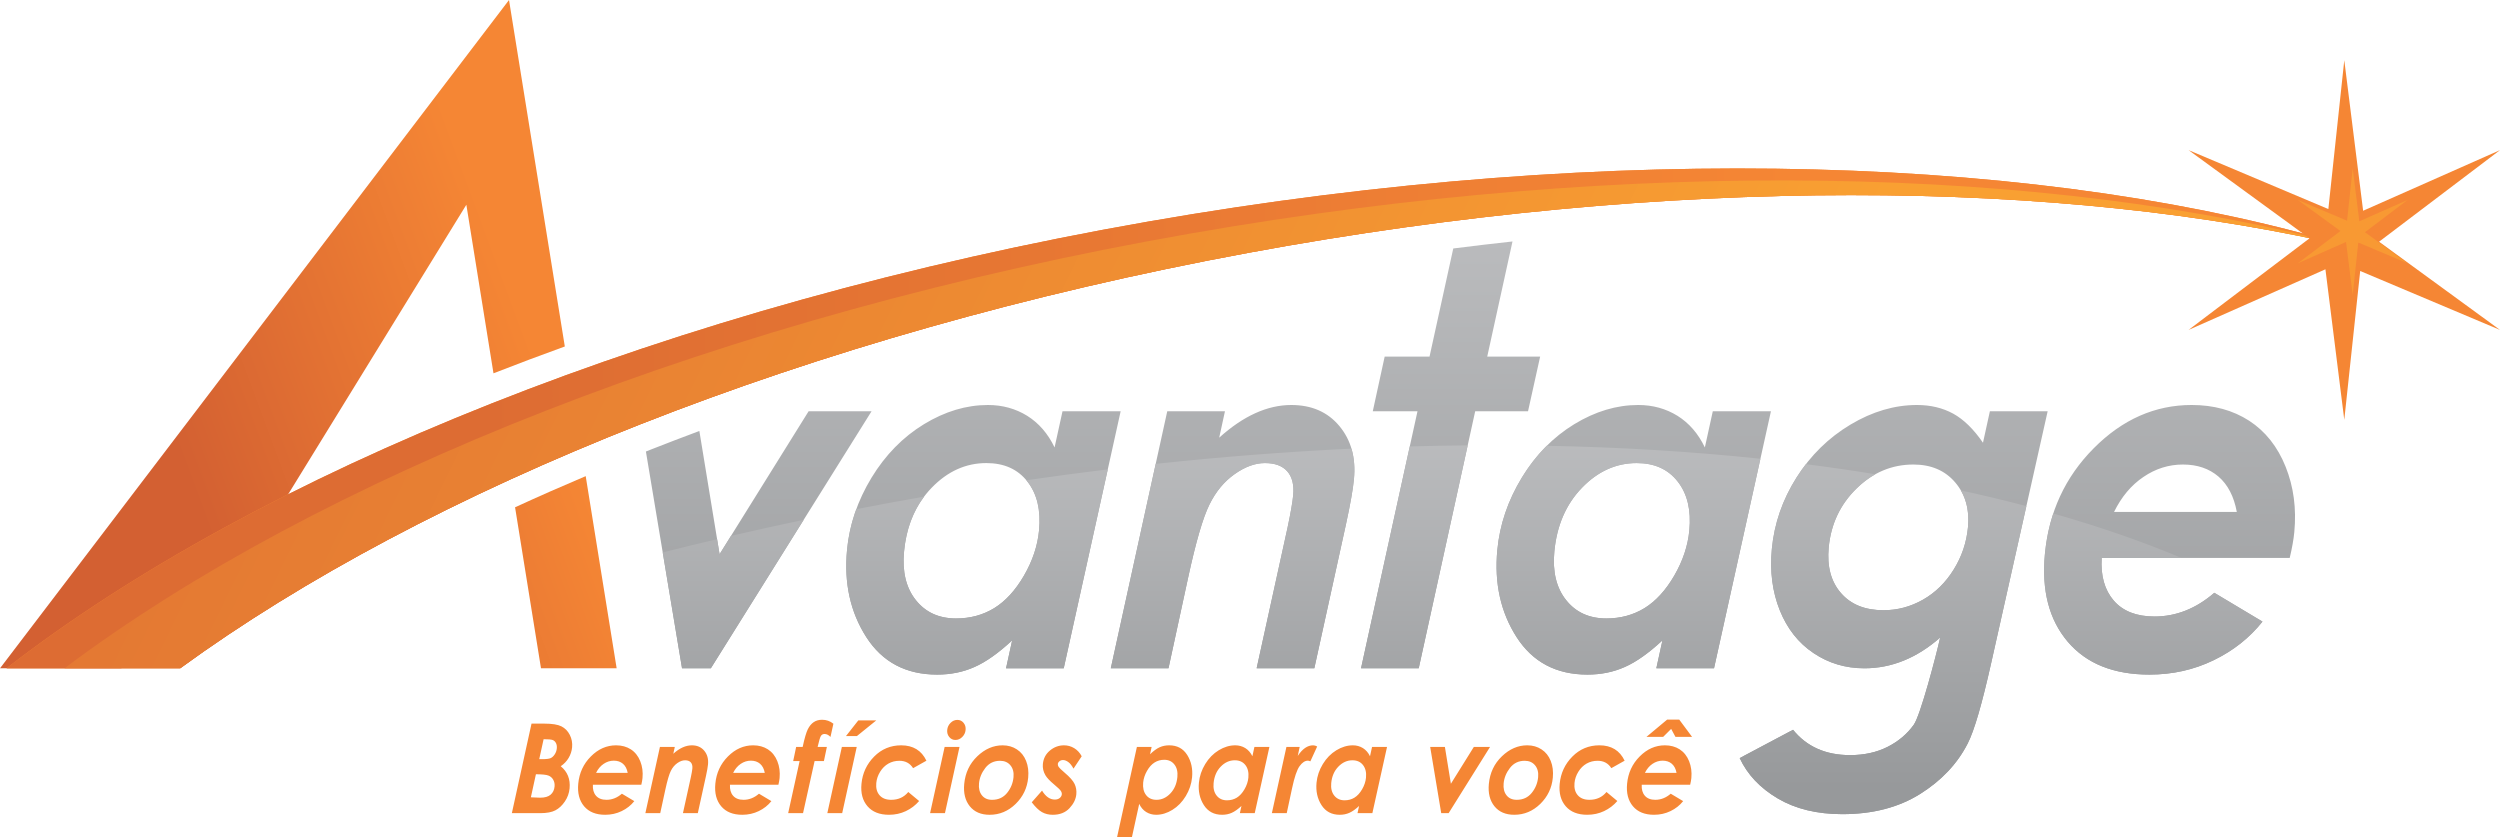
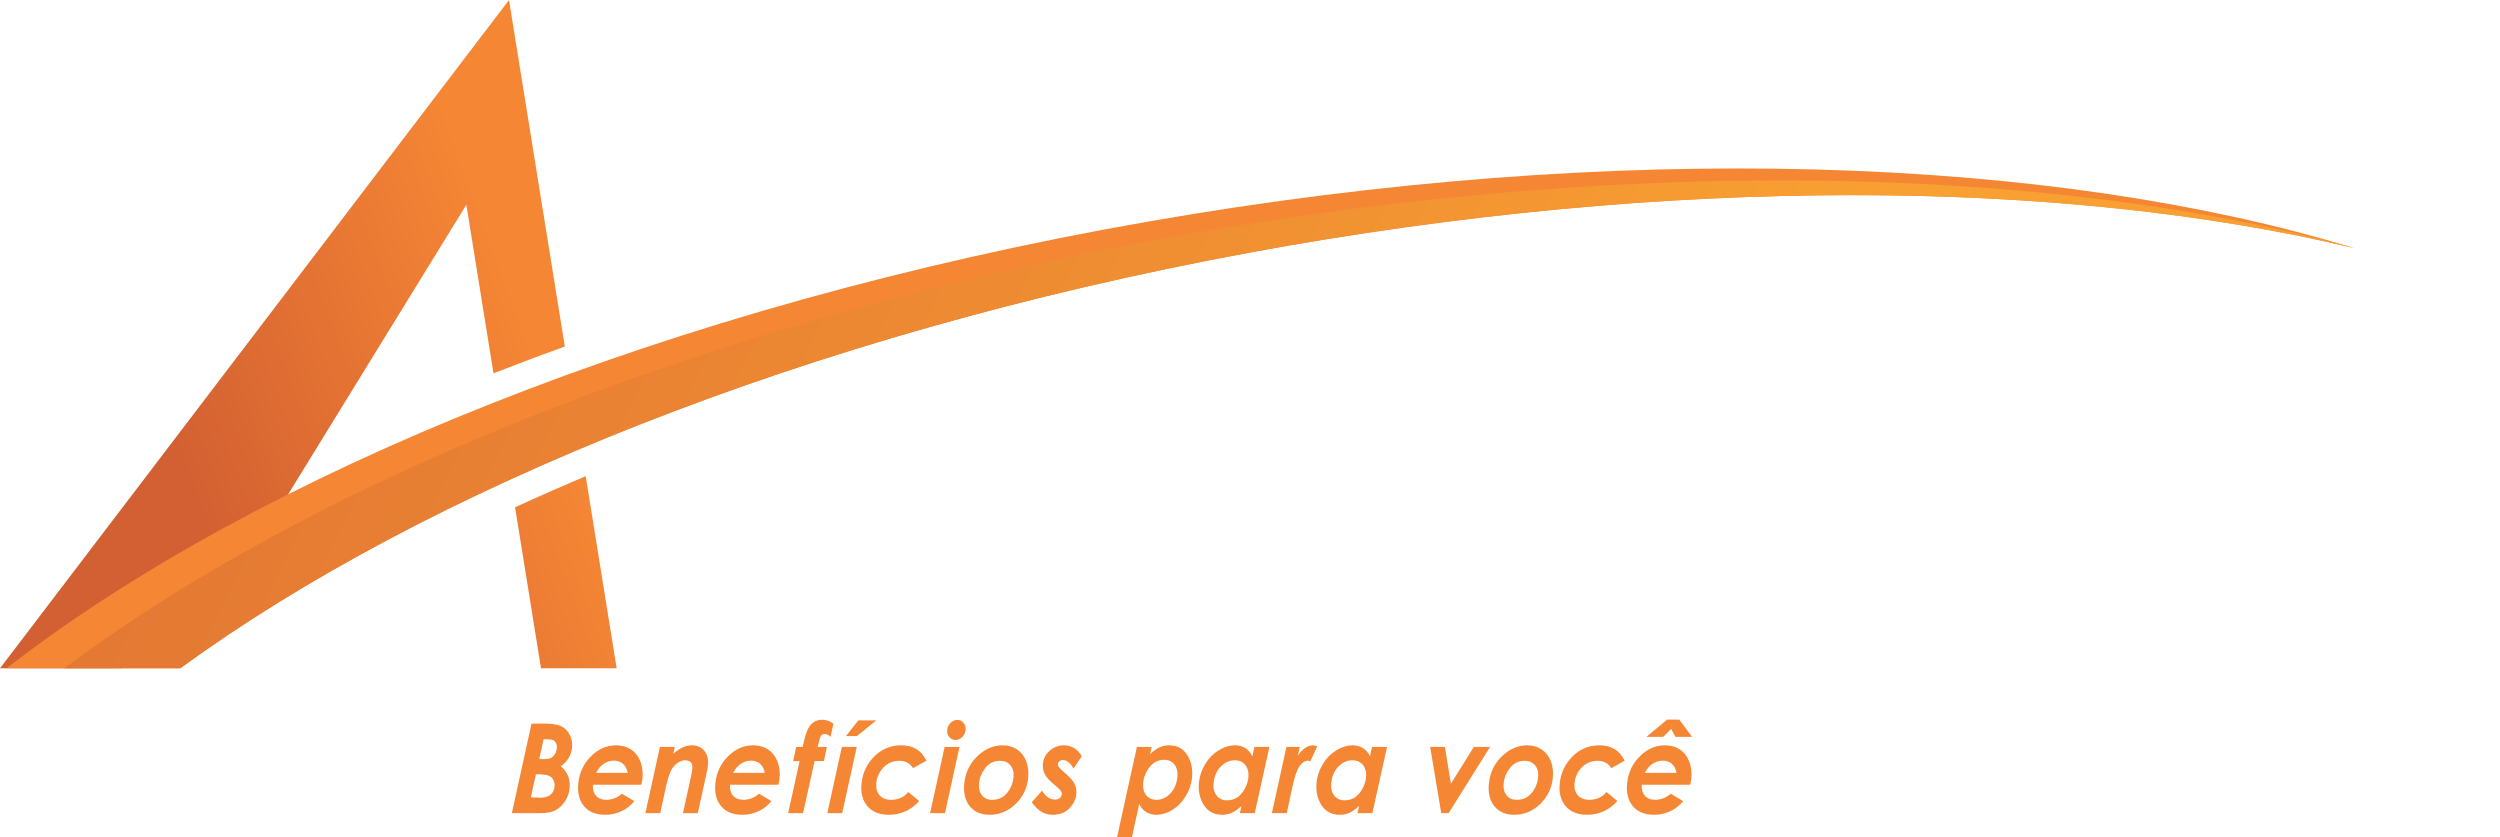
<svg xmlns="http://www.w3.org/2000/svg" xmlns:xlink="http://www.w3.org/1999/xlink" xml:space="preserve" width="225.108mm" height="75.397mm" version="1.1" style="shape-rendering:geometricPrecision; text-rendering:geometricPrecision; image-rendering:optimizeQuality; fill-rule:evenodd; clip-rule:evenodd" viewBox="0 0 23030.82 7713.93">
  <defs>
    <style type="text/css">
   
    .fil6 {fill:#F89933}
    .fil3 {fill:#F58634}
    .fil0 {fill:url(#id0)}
    .fil1 {fill:url(#id1)}
    .fil5 {fill:url(#id2)}
    .fil2 {fill:url(#id3)}
    .fil4 {fill:url(#id4)}
   
  </style>
    <linearGradient id="id0" gradientUnits="userSpaceOnUse" x1="13546.48" y1="7117.86" x2="13546.54" y2="1638.73">
      <stop offset="0" style="stop-opacity:1; stop-color:#97999B" />
      <stop offset="1" style="stop-opacity:1; stop-color:#BEBFC1" />
    </linearGradient>
    <linearGradient id="id1" gradientUnits="userSpaceOnUse" xlink:href="#id0" x1="13474.02" y1="7253.99" x2="13474.05" y2="3725.49">
  </linearGradient>
    <linearGradient id="id2" gradientUnits="userSpaceOnUse" x1="15416.55" y1="5990.98" x2="-207.38" y2="-1617.55">
      <stop offset="0" style="stop-opacity:1; stop-color:#F9A032" />
      <stop offset="1" style="stop-opacity:1; stop-color:#DD6C33" />
    </linearGradient>
    <linearGradient id="id3" gradientUnits="userSpaceOnUse" x1="4620.5" y1="2420.12" x2="1425.66" y2="3601.36">
      <stop offset="0" style="stop-opacity:1; stop-color:#F58634" />
      <stop offset="1" style="stop-opacity:1; stop-color:#D36032" />
    </linearGradient>
    <linearGradient id="id4" gradientUnits="userSpaceOnUse" x1="16583.55" y1="3854.17" x2="4386.16" y2="3854.32">
      <stop offset="0" style="stop-opacity:1; stop-color:#F58634" />
      <stop offset="1" style="stop-opacity:1; stop-color:#DD6C33" />
    </linearGradient>
  </defs>
  <g id="Camada_x0020_1">
    <g id="_1723385793296">
-       <path class="fil0" d="M6442.7 3970.32l186.15 1135.45 820.2 -1316.84 579.84 0 -1480.46 2367.64 -265.41 0 -332.75 -1997.11 44.03 -17.41c148.83,-58.57 298.33,-115.78 448.4,-171.74zm14163.67 746.05l0 0c-26.57,-143.43 -83,-251.92 -169.2,-326.24 -86.28,-73.56 -195.05,-110.73 -327.09,-110.73 -130,0 -252,37.91 -364.06,114.45 -112.66,75.8 -202.48,183.54 -270.76,322.51l1131.11 0zm-207.28 744.63l0 0 443.79 265.3c-119.02,150.11 -269.78,269.02 -451.64,356.71 -181.16,87.7 -377.92,131.53 -589.57,131.53 -330.75,0 -581.86,-101.05 -753.87,-303.94 -171.37,-202.87 -241.19,-471.9 -209.38,-807.8 36.29,-383.47 186.12,-708.21 450.12,-973.52 263.33,-265.3 564.47,-398.31 902.04,-398.31 202.81,0 379.26,48.31 529.37,144.9 149.35,97.36 261.29,237.81 335.64,422.84 74.37,185.06 100.97,385.71 80.44,602.71 -6.48,68.36 -20.74,147.13 -42.32,238.54l-1732.06 0c-10.11,164.25 27.13,295.79 111.16,393.14 84.7,97.36 209.37,146.39 374.74,146.39 199.42,0 383.24,-72.82 551.53,-218.47zm-2772.17 -1181.6l0 0c-198.74,0 -373.8,73.57 -523.84,220.71 -150.72,147.13 -235.95,328.47 -256.29,543.23 -16.52,174.65 21.22,315.12 112.7,419.88 91.41,105.54 221.86,158.3 391.99,158.3 127.96,0 248.71,-31.96 363.05,-96.62 114.33,-64.66 208.89,-157.54 283.56,-277.94 74.7,-120.4 118.31,-250.45 131.47,-389.41 15.68,-165.71 -23.71,-303.2 -117.42,-413.17 -93.72,-109.99 -221.91,-164.99 -385.23,-164.99zm704.53 -490.47l0 0 -63.5 289.81c-86.11,-125.6 -177.7,-214.77 -274.73,-268.28 -97.1,-52.74 -208.22,-79.51 -333.43,-79.51 -206.9,0 -411.34,60.2 -612.6,180.58 -201.27,120.38 -367.02,282.4 -496.7,487.51 -129.66,205.11 -205.54,424.33 -227.64,657.67 -19.61,207.33 4.78,395.36 73.07,565.55 68.34,169.43 171.58,300.97 310.48,393.85 138.81,93.64 295,140.45 469.23,140.45 249.78,0 482.62,-94.37 697.85,-283.13 -37.74,168.71 -181.82,717.12 -242.81,802.69 -61.39,86.09 -141.84,153.82 -241.89,204.36 -100.05,50.53 -215.42,75.8 -345.42,75.8 -224.59,0 -399.59,-78.02 -525.08,-233.35l-491.58 260.85c70.74,151.6 187.53,275.85 351.33,372.32 163.01,96 361.33,144.17 594.1,144.17 279.72,0 518.17,-61.94 715.1,-185.03 196.56,-122.87 343.6,-277.87 439.45,-465.21 61.95,-121.06 133.02,-367.99 216.31,-739.44l520.69 -2321.66 -532.22 0zm-3533.6 1908.39l0 0c131.36,0 248.73,-31.97 352.03,-95.14 103.36,-63.9 195.16,-163.48 274.05,-299.47 78.89,-136 125.39,-274.97 138.74,-416.16 17.67,-186.55 -17.81,-336.65 -107.09,-450.36 -88.59,-113.7 -214.61,-170.17 -377.94,-170.17 -189.2,0 -357.67,75.79 -504.04,227.38 -147.14,152.35 -231.66,347.8 -254.38,587.85 -17.52,185.03 18.7,334.41 108.13,446.61 89.36,112.97 213.32,169.45 370.51,169.45zm981.03 -1908.39l0 0 535.59 0 -524.25 2367.64 -531.53 0 56.32 -257.12c-126.8,117.41 -242.08,199.17 -347.16,245.23 -104.49,46.83 -218.95,69.86 -344.17,69.86 -287.21,0 -504.3,-115.19 -652.02,-344.83 -147.66,-230.36 -206.72,-497.89 -177.8,-803.32 22.08,-233.37 97.5,-454.81 225.7,-665.87 128.11,-210.31 289.29,-374.56 482.87,-492.71 194.27,-118.16 390.37,-176.86 589.78,-176.86 134.08,0 254.09,33.45 361.49,99.59 106.65,66.87 190.74,163.48 252.14,291.31l73.04 -332.93zm-1845.14 -1564.49l0 0c-182.1,19.89 -364.02,41.43 -545.68,64.5l-218.64 996.14 -413.27 0 -109.63 503.85 411.9 0 -520.15 2367.64 531.52 0 520.17 -2367.64 486.76 0 111.67 -503.85 -487.47 0 232.81 -1060.64zm-3180.56 1564.49l0 0 531.52 0 -52.94 242.99c222.47,-200.63 444.29,-300.96 664.14,-300.96 187.83,0 335.51,64.65 443.05,193.96 108.14,130.05 152.64,292.79 134,489.72 -8.79,92.9 -33.43,231.12 -73.3,414.68l-291.69 1327.25 -531.51 0 284.57 -1295.29c28.25,-133.02 45.85,-232.61 52.11,-298.76 9,-95.12 -9.22,-168.68 -54.04,-219.97 -45.5,-51.28 -113.89,-76.54 -206.45,-76.54 -89.15,0 -182.14,33.42 -277.7,101.06 -96.24,67.63 -173.77,160.52 -232.74,280.16 -59.65,119.65 -125.14,344.08 -196.37,672.55l-181.29 836.79 -531.53 0 520.18 -2367.64zm-1946.03 1908.39l0 0c131.36,0 248.73,-31.97 352.02,-95.14 103.37,-63.9 195.16,-163.48 274.04,-299.47 78.89,-136 125.39,-274.97 138.76,-416.16 17.65,-186.55 -17.83,-336.65 -107.11,-450.36 -88.59,-113.7 -214.59,-170.17 -377.93,-170.17 -189.19,0 -357.67,75.79 -504.04,227.38 -147.15,152.35 -231.66,347.8 -254.39,587.85 -17.52,185.03 18.72,334.41 108.13,446.61 89.37,112.97 213.32,169.45 370.53,169.45zm981.01 -1908.39l0 0 -73.03 332.93c-61.4,-127.83 -145.51,-224.44 -252.15,-291.31 -107.38,-66.14 -227.39,-99.59 -361.48,-99.59 -199.39,0 -395.5,58.71 -589.77,176.86 -193.58,118.15 -354.77,282.4 -482.89,492.71 -128.19,211.06 -203.6,432.5 -225.7,665.87 -28.91,305.43 30.16,572.96 177.82,803.32 147.73,229.64 364.82,344.83 652.02,344.83 125.21,0 239.69,-23.03 344.17,-69.86 105.08,-46.06 220.35,-127.82 347.16,-245.23l-56.31 257.12 531.52 0 524.24 -2367.64 -535.59 0z" />
-       <path class="fil1" d="M6606.09 4966.95l22.76 138.82 105.19 -168.89c221.16,-51.35 444.49,-100.57 669.57,-147.95l-855.17 1367.65 -265.41 0 -177.84 -1067.32c165.65,-41.96 332.78,-82.6 500.9,-122.31zm13490.88 173.01l0 0c-363.64,-152.59 -758.8,-289.17 -1181.58,-409.53 -38.92,117.28 -64.58,241.39 -76.98,372.38 -31.81,335.9 38.01,604.93 209.38,807.8 172.01,202.89 423.12,303.94 753.87,303.94 211.65,0 408.41,-43.83 589.57,-131.53 181.86,-87.69 332.62,-206.61 451.64,-356.71l-443.79 -265.3c-168.29,145.65 -352.11,218.47 -551.53,218.47 -165.37,0 -290.04,-49.03 -374.74,-146.39 -84.03,-97.35 -121.27,-228.89 -111.16,-393.14l735.32 0zm-1429.25 -477.32l0 0c-195.69,-51.6 -396.71,-99.93 -603.32,-144.61 55.68,95.87 77.53,208.95 65.17,339.53 -13.16,138.97 -56.77,269.01 -131.47,389.41 -74.68,120.4 -169.23,213.28 -283.56,277.94 -114.34,64.66 -235.09,96.62 -363.05,96.62 -170.13,0 -300.58,-52.76 -391.99,-158.3 -91.49,-104.77 -129.23,-245.23 -112.7,-419.88 20.34,-214.76 105.56,-396.09 256.29,-543.23 54.48,-53.43 112.25,-97.15 173.28,-131.18 -208.75,-34.3 -422.35,-65.11 -639.77,-92.96 -30.27,39.14 -58.98,80.18 -86.11,123.08 -129.66,205.11 -205.54,424.33 -227.64,657.67 -19.61,207.33 4.78,395.36 73.07,565.55 68.34,169.43 171.58,300.97 310.48,393.85 138.81,93.64 295,140.45 469.23,140.45 249.78,0 482.62,-94.37 697.85,-283.13 -37.74,168.71 -181.82,717.12 -242.81,802.69 -61.39,86.09 -141.84,153.82 -241.89,204.36 -100.05,50.53 -215.42,75.8 -345.42,75.8 -224.59,0 -399.59,-78.02 -525.08,-233.35l-491.58 260.85c70.74,151.6 187.53,275.85 351.33,372.32 163.01,96 361.33,144.17 594.1,144.17 279.72,0 518.17,-61.94 715.1,-185.03 196.56,-122.87 343.6,-277.87 439.45,-465.21 61.95,-121.06 133.02,-367.99 216.31,-739.44l324.74 -1447.97zm-4348.51 418.63l0 0c22.72,-240.05 107.24,-435.5 254.38,-587.85 146.38,-151.59 314.84,-227.38 504.04,-227.38 163.34,0 289.35,56.48 377.94,170.17 89.28,113.71 124.76,263.81 107.09,450.36 -13.35,141.19 -59.85,280.16 -138.74,416.16 -78.89,135.99 -170.68,235.57 -274.05,299.47 -103.3,63.17 -220.67,95.14 -352.03,95.14 -157.19,0 -281.15,-56.48 -370.51,-169.45 -89.43,-112.2 -125.65,-261.59 -108.13,-446.61zm-299.66 -680.73l0 0c67.45,-110.75 144.07,-208.69 229.78,-293.9 684,13.18 1342.27,53.22 1968.26,119.8l-427.37 1930.14 -531.53 0 56.32 -257.12c-126.8,117.41 -242.08,199.17 -347.16,245.23 -104.49,46.83 -218.95,69.86 -344.17,69.86 -287.21,0 -504.3,-115.19 -652.02,-344.83 -147.66,-230.36 -206.72,-497.89 -177.8,-803.32 22.08,-233.37 97.5,-454.81 225.7,-665.87zm-498.52 -297.85l0 0c-176.36,1.54 -354.47,5.08 -533.77,10.15l-448.99 2043.74 531.52 0 451.24 -2053.89zm-1070.81 30.58l0 0c-588.25,27.78 -1190.38,74.22 -1803.47,140.06l-413.75 1883.25 531.53 0 181.29 -836.79c71.24,-328.47 136.73,-552.89 196.37,-672.55 58.96,-119.63 136.49,-212.53 232.74,-280.16 95.56,-67.64 188.55,-101.06 277.7,-101.06 92.56,0 160.95,25.26 206.45,76.54 44.82,51.29 63.04,124.85 54.04,219.97 -6.26,66.14 -23.86,165.73 -52.11,298.76l-284.57 1295.29 531.51 0 291.69 -1327.25c39.86,-183.57 64.51,-321.79 73.3,-414.68 9.76,-103.08 2.2,-196.79 -22.72,-281.37zm-4260.98 500.05l0 0c-100.71,18.65 -200.96,37.87 -300.91,57.39 -44.57,121.78 -73.01,246.91 -85.2,375.69 -28.91,305.43 30.16,572.96 177.82,803.32 147.73,229.64 364.82,344.83 652.02,344.83 125.21,0 239.69,-23.03 344.17,-69.86 105.08,-46.06 220.35,-127.82 347.16,-245.23l-56.31 257.12 531.52 0 405.77 -1832.59c-248.43,30.32 -498.51,63.82 -749.96,100.39 3.21,3.89 6.41,7.81 9.54,11.83 89.28,113.71 124.76,263.81 107.11,450.36 -13.37,141.19 -59.87,280.16 -138.76,416.16 -78.88,135.99 -170.66,235.57 -274.04,299.47 -103.29,63.17 -220.66,95.14 -352.02,95.14 -157.21,0 -281.16,-56.48 -370.53,-169.45 -89.41,-112.2 -125.65,-261.59 -108.13,-446.61 18.86,-199.11 80.24,-367.54 184.59,-506.14 -107.72,18.83 -215.66,38.15 -323.82,58.19z" />
      <path class="fil2" d="M-0 6156.58l4689.16 -6156.58 514.09 3191.92c-220.29,79.66 -439.38,162.05 -657.11,247.18l-250.04 -1552.82 -2417.27 3927.87c-262.13,114.42 -516.66,228.68 -763.31,342.43l-1115.53 0zm5395.64 -1770.19l0 0c-217.46,92.01 -434.63,187.61 -650.75,286.9l238.85 1483.29 697.01 0 -285.11 -1770.19z" />
      <path class="fil3" d="M10580.76 2040.56c-4422.03,772.81 -8210.39,2325.09 -10520.66,4116.02l1599.91 0c2261.5,-1647.55 5770.95,-3073.87 9838.95,-3827.23 3887.77,-720.02 7519.18,-683.33 10191.5,-42.86 -2775.55,-850.59 -6783.98,-1001.9 -11109.7,-245.93z" />
-       <path class="fil4" d="M10580.76 2040.56c-4422.03,772.81 -8210.39,2325.09 -10520.66,4116.02l1599.91 0c2261.5,-1647.55 5770.95,-3073.87 9838.95,-3827.23 3887.77,-720.02 7519.18,-683.33 10191.5,-42.86 -2775.55,-850.59 -6783.98,-1001.9 -11109.7,-245.93z" />
      <path class="fil5" d="M593.8 6156.58l1066.21 0c2261.5,-1647.55 5770.95,-3073.87 9838.95,-3827.23 3887.77,-720.02 7519.18,-683.33 10191.5,-42.86 -20.51,-6.27 -41.32,-12.4 -61.98,-18.61 -2749.84,-735.01 -6561.94,-832.99 -10658.89,-117 -4330.95,756.88 -8053.82,2261.51 -10375.79,4005.7z" />
-       <polygon class="fil3" points="21596.35,554.82 21770.02,1941.54 23030.82,1383 21916.74,2226.81 23030.82,3039.4 21743.03,2496.46 21596.35,3867.57 21422.67,2480.87 20161.87,3039.4 21275.96,2195.62 20161.87,1383 21449.66,1925.95 " />
-       <polygon class="fil6" points="21673.8,1550.48 21734.96,2038.8 22178.94,1842.11 21786.62,2139.26 22178.94,2425.41 21725.46,2234.22 21673.8,2717.04 21612.64,2228.73 21168.65,2425.41 21560.97,2128.26 21168.65,1842.11 21622.14,2033.3 " />
      <path class="fil3" d="M4896.48 6666.27l118 0c71.87,0 124.4,8.42 157.68,25.26 33.3,16.85 58.88,42.89 76.9,78.51 18.06,35.41 25.13,73.69 21.23,114.85 -3.23,34.26 -13.87,66.83 -31.82,97.27 -18.14,30.44 -42.3,55.91 -72.84,76.58 62.32,51.12 89.54,119.29 81.51,204.11 -4.16,44.01 -18.68,84.42 -43.72,120.98 -24.87,36.76 -53.9,63.75 -87.12,81.18 -33.21,17.43 -79.78,26.04 -139.39,26.04l-261.61 0 181.17 -824.78zm8278.87 214.8l0 0 135.53 0 55.2 339.27 211.31 -339.27 149.39 0 -381.41 609.98 -68.37 0 -101.65 -609.98zm894.08 -14.94l0 0c-85.38,0 -163.09,33.71 -233.48,101.29 -70.37,67.38 -110.51,152.21 -120.18,254.45 -8,84.62 9.18,153.17 51.38,205.63 42.41,52.27 103.21,78.49 182.64,78.49 91.34,0 171.11,-33.31 239.48,-99.75 68.19,-66.63 106.87,-147.22 115.84,-241.99 5.39,-57.05 -0.95,-108.55 -19.22,-154.31 -18.28,-45.97 -46.49,-81.38 -84.79,-106.26 -38.15,-25.09 -82.03,-37.54 -131.65,-37.54zm-23.47 142.46l0 0c40.68,0 72.67,13.98 95.63,41.93 23.12,27.95 32.47,64.31 28.24,109.12 -5.15,54.37 -24.8,102.62 -59.14,144.93 -34.34,42.32 -80.53,63.58 -138.38,63.58 -40.86,0 -72.15,-13.98 -93.89,-41.74 -21.91,-27.77 -30.73,-64.34 -26.43,-109.9 4.84,-50.92 24.24,-98.41 58.37,-142.24 34.13,-43.85 79.31,-65.67 135.6,-65.67zm920.63 -0.77l0 0 -122.57 68.74c-28.68,-45.4 -70.73,-67.97 -126.12,-67.97 -37.36,0 -71.3,8.61 -101.7,25.84 -30.42,17.42 -55.73,42.32 -75.83,75.04 -20.28,32.74 -32.14,67.2 -35.6,103.77 -4.42,46.71 5.52,84.24 30.03,112.58 24.33,28.14 60.17,42.32 107.32,42.32 65.58,0 117.99,-23.94 157.42,-72l99.99 83.1c-34.09,39.62 -75.08,70.65 -122.44,93.05 -47.52,22.4 -99.09,33.69 -154.86,33.69 -86.96,0 -153.06,-26.03 -198.25,-78.3 -45.2,-52.28 -63.75,-121.21 -55.64,-206.96 9.28,-98.04 48.24,-181.7 116.66,-250.82 68.46,-69.12 151.51,-103.77 249.18,-103.77 109.75,0 187.33,47.3 232.4,141.69zm424.85 304.04l0 0 114.33 68.34c-30.66,38.67 -69.5,69.33 -116.35,91.91 -46.67,22.59 -97.37,33.89 -151.89,33.89 -85.23,0 -149.93,-26.03 -194.24,-78.3 -44.15,-52.28 -62.14,-121.59 -53.95,-208.13 9.35,-98.78 47.96,-182.46 115.99,-250.8 67.83,-68.35 145.41,-102.63 232.39,-102.63 52.24,0 97.71,12.45 136.38,37.33 38.49,25.09 67.31,61.27 86.47,108.94 19.16,47.69 26.01,99.37 20.72,155.29 -1.66,17.61 -5.35,37.9 -10.91,61.46l-446.22 0c-2.61,42.31 6.98,76.2 28.63,101.28 21.82,25.07 53.94,37.72 96.56,37.72 51.36,0 98.73,-18.77 142.08,-56.29zm53.41 -191.85l0 0c-6.84,-36.94 -21.38,-64.9 -43.59,-84.04 -22.23,-18.97 -50.25,-28.52 -84.27,-28.52 -33.48,0 -64.91,9.76 -93.8,29.48 -29.02,19.53 -52.16,47.28 -69.76,83.09l291.42 0zm-86.83 -490.52l0 0 111.87 0 117.89 158.54 -153.07 0 -39.36 -73.15 -73.39 73.15 -153.94 0 189.99 -158.54zm-4930.67 1084.44l0 0 -136.92 0 182.96 -832.86 135.9 0 -14.62 67.4c32.22,-31.03 61.76,-52.46 88.52,-64.53 26.54,-11.87 55.85,-17.81 87.59,-17.81 73.48,0 128.89,29.68 166.23,88.85 37.34,59.34 52.23,128.08 44.81,206.4 -5.69,60.1 -24.96,117.35 -57.63,171.72 -32.87,54.57 -73.88,96.89 -123.4,127.34 -49.34,30.44 -99.33,45.56 -149.84,45.56 -34.01,0 -64.76,-8.62 -92.25,-25.64 -27.3,-17.25 -48.61,-42.14 -63.91,-74.88l-67.43 308.46zm298.04 -714.53l0 0c-32.97,0 -62.51,8.24 -88.98,24.89 -26.47,16.46 -49.76,42.32 -69.74,77.35 -20.16,35.03 -31.96,70.84 -35.42,107.42 -4.53,47.86 4.45,86.35 26.95,115.45 22.5,29.09 54.43,43.66 95.65,43.66 48.02,0 90.73,-19.54 127.93,-58.58 37.16,-39.05 58.77,-89.41 64.63,-151.27 4.5,-47.47 -4.48,-85.95 -27.17,-115.07 -22.64,-29.28 -53.87,-43.84 -93.84,-43.84zm830.75 -118.32l0 0 137.99 0 -135.07 609.98 -136.93 0 14.53 -66.25c-32.68,30.24 -62.38,51.32 -89.45,63.18 -26.92,12.06 -56.4,18.01 -88.67,18.01 -73.98,0 -129.91,-29.67 -167.98,-88.84 -38.05,-59.36 -53.26,-128.27 -45.81,-206.96 5.7,-60.12 25.13,-117.17 58.15,-171.55 33.01,-54.18 74.53,-96.48 124.41,-126.92 50.04,-30.45 100.56,-45.59 151.94,-45.59 34.55,0 65.47,8.61 93.13,25.67 27.48,17.22 49.13,42.1 64.95,75.04l18.83 -85.78zm-252.72 491.67l0 0c33.83,0 64.07,-8.23 90.68,-24.5 26.62,-16.46 50.28,-42.13 70.59,-77.16 20.32,-35.05 32.3,-70.84 35.75,-107.21 4.54,-48.08 -4.58,-86.74 -27.6,-116.03 -22.82,-29.3 -55.28,-43.85 -97.37,-43.85 -48.72,0 -92.13,19.53 -129.85,58.59 -37.9,39.24 -59.66,89.6 -65.52,151.43 -4.51,47.69 4.82,86.17 27.85,115.08 23.03,29.09 54.95,43.66 95.48,43.66zm547.48 -491.67l0 0 122.21 0 -17.66 82.72c42.82,-65.11 89.9,-97.66 141.27,-97.66 12.29,0 24.74,3.64 37.57,10.72l-62.74 136.71c-10.13,-4.02 -17.66,-6.12 -22.57,-6.12 -26.83,0 -52.43,16.84 -76.83,50.55 -24.41,33.67 -47.53,101.84 -69.34,204.46l-48.98 228.6 -136.95 0 134.02 -609.98zm788.87 0l0 0 -18.83 85.78c-15.82,-32.94 -37.48,-57.83 -64.96,-75.04 -27.66,-17.06 -58.58,-25.67 -93.11,-25.67 -51.4,0 -101.92,15.14 -151.96,45.59 -49.86,30.44 -91.39,72.73 -124.4,126.92 -33.03,54.39 -52.46,111.44 -58.15,171.55 -7.45,78.7 7.78,147.6 45.81,206.96 38.06,59.17 93.99,88.84 167.97,88.84 32.28,0 61.75,-5.94 88.67,-18.01 27.07,-11.86 56.77,-32.93 89.45,-63.18l-14.52 66.25 136.93 0 135.07 -609.98 -137.99 0zm-252.73 491.67l0 0c-40.53,0 -72.45,-14.57 -95.48,-43.66 -23.03,-28.91 -32.36,-67.39 -27.85,-115.08 5.86,-61.83 27.63,-112.19 65.52,-151.43 37.72,-39.06 81.13,-58.59 129.87,-58.59 42.07,0 74.54,14.55 97.37,43.85 23,29.29 32.13,67.95 27.58,116.03 -3.44,36.37 -15.42,72.16 -35.75,107.21 -20.32,35.03 -43.96,60.7 -70.59,77.16 -26.61,16.28 -56.84,24.5 -90.68,24.5zm-7419.52 -379.09l0 0 25.59 0c38.22,0 64.47,-3.07 78.73,-9.2 14.25,-6.13 26.91,-17.61 37.98,-34.47 11.22,-16.66 17.71,-35.22 19.65,-55.7 1.81,-19.14 -0.86,-35.43 -7.97,-49.2 -7.27,-13.79 -17.44,-23.17 -30.66,-27.96 -13.22,-4.78 -40.86,-7.27 -82.95,-7.27l-40.36 183.8zm-77.11 351.51l0 0 85.24 3.45c43.14,0 75.21,-9.2 96.58,-27.57 21.38,-18.37 33.58,-43.44 36.61,-75.43 2.19,-23.15 -1.97,-44.03 -12.33,-62.41 -10.36,-18.39 -25.29,-31.2 -44.74,-38.67 -19.43,-7.65 -57.64,-11.48 -114.77,-11.88l-46.59 212.52zm838.68 -33.3l0 0 114.34 68.34c-30.65,38.67 -69.51,69.33 -116.36,91.91 -46.66,22.59 -97.35,33.89 -151.89,33.89 -85.21,0 -149.9,-26.03 -194.24,-78.3 -44.13,-52.28 -62.12,-121.59 -53.94,-208.13 9.35,-98.78 47.95,-182.46 115.98,-250.8 67.83,-68.35 145.43,-102.63 232.4,-102.63 52.24,0 97.71,12.45 136.39,37.33 38.47,25.09 67.31,61.27 86.45,108.94 19.16,47.69 26.03,99.37 20.74,155.29 -1.68,17.61 -5.35,37.9 -10.91,61.46l-446.24 0c-2.61,42.31 6.98,76.2 28.64,101.28 21.82,25.07 53.93,37.72 96.55,37.72 51.37,0 98.73,-18.77 142.08,-56.29zm53.42 -191.85l0 0c-6.85,-36.94 -21.39,-64.9 -43.6,-84.04 -22.21,-18.97 -50.25,-28.52 -84.26,-28.52 -33.49,0 -64.92,9.76 -93.8,29.48 -29.02,19.53 -52.17,47.28 -69.74,83.09l291.41 0zm296.87 -238.94l0 0 136.95 0 -13.65 62.6c57.32,-51.68 114.49,-77.54 171.09,-77.54 48.4,0 86.46,16.66 114.16,49.99 27.86,33.5 39.32,75.43 34.52,126.16 -2.27,23.94 -8.61,59.53 -18.89,106.84l-75.14 341.93 -136.95 0 73.34 -333.71c7.27,-34.26 11.81,-59.93 13.41,-76.97 2.32,-24.52 -2.37,-43.46 -13.92,-56.67 -11.71,-13.22 -29.34,-19.73 -53.18,-19.73 -22.98,0 -46.93,8.61 -71.56,26.04 -24.79,17.42 -44.77,41.35 -59.96,72.18 -15.35,30.84 -32.23,88.64 -50.58,173.27l-46.7 215.58 -136.94 0 134.01 -609.98zm912.56 430.79l0 0 114.33 68.34c-30.64,38.67 -69.5,69.33 -116.35,91.91 -46.66,22.59 -97.35,33.89 -151.89,33.89 -85.21,0 -149.9,-26.03 -194.24,-78.3 -44.13,-52.28 -62.12,-121.59 -53.93,-208.13 9.35,-98.78 47.96,-182.46 115.97,-250.8 67.83,-68.35 145.42,-102.63 232.39,-102.63 52.25,0 97.72,12.45 136.39,37.33 38.48,25.09 67.32,61.27 86.48,108.94 19.14,47.69 26.01,99.37 20.72,155.29 -1.67,17.61 -5.35,37.9 -10.91,61.46l-446.24 0c-2.59,42.31 7,76.2 28.64,101.28 21.82,25.07 53.94,37.72 96.55,37.72 51.38,0 98.74,-18.77 142.08,-56.29zm53.41 -191.85l0 0c-6.84,-36.94 -21.38,-64.9 -43.58,-84.04 -22.22,-18.97 -50.25,-28.52 -84.26,-28.52 -33.5,0 -64.93,9.76 -93.8,29.48 -29.02,19.53 -52.17,47.28 -69.76,83.09l291.4 0zm289.01 -238.94l0 0 59.96 0c17.17,-79.46 33,-133.65 47.5,-162.93 14.71,-29.29 32.72,-51.11 54.45,-65.65 21.53,-14.56 47.29,-21.84 77.26,-21.84 38.76,0 73.4,12.06 104.04,36.38l-26.97 121.95c-17.03,-18.19 -35.09,-27.39 -54.39,-27.39 -14.36,0 -25.44,5.75 -33.19,17.06 -7.7,11.28 -17.98,45.56 -30.9,102.42l85.21 0 -27.19 129.81 -85.75 0 -106.63 480.17 -136.95 0 105.59 -480.17 -59.26 0 27.19 -129.81zm421.19 0l0 0 -134.01 609.98 136.92 0 134.02 -609.98 -136.93 0zm151.42 -244.6l0 0 165.68 0 -178.63 144.42 -100.64 0 113.6 -144.42zm627.39 371.36l0 0 -122.58 68.74c-28.68,-45.4 -70.72,-67.97 -126.12,-67.97 -37.36,0 -71.3,8.61 -101.7,25.84 -30.41,17.42 -55.72,42.32 -75.83,75.04 -20.28,32.74 -32.13,67.2 -35.59,103.77 -4.42,46.71 5.52,84.24 30.02,112.58 24.34,28.14 60.17,42.32 107.33,42.32 65.58,0 117.99,-23.94 157.41,-72l99.99 83.1c-34.08,39.62 -75.08,70.65 -122.43,93.05 -47.53,22.4 -99.09,33.69 -154.86,33.69 -86.96,0 -153.07,-26.03 -198.25,-78.3 -45.2,-52.28 -63.76,-121.21 -55.64,-206.96 9.28,-98.04 48.24,-181.7 116.66,-250.82 68.46,-69.12 151.5,-103.77 249.17,-103.77 109.76,0 187.34,47.3 232.41,141.69zm285.14 -376.02l0 0c23.31,0 42.28,8.99 57.2,27.18 14.96,18.19 21.14,39.83 18.73,65.27 -2.41,25.48 -12.7,47.1 -31.09,65.28 -18.37,18.2 -39.03,27.2 -62.36,27.2 -23.32,0 -42.28,-9 -57.21,-27.2 -14.94,-18.18 -21.13,-39.81 -18.73,-65.28 2.42,-25.44 12.71,-47.08 31.09,-65.27 18.39,-18.19 39.04,-27.18 62.37,-27.18zm-117.24 249.27l0 0 136.94 0 -134.02 609.98 -136.93 0 134.01 -609.98zm534.12 -14.94l0 0c49.62,0 93.5,12.45 131.63,37.54 38.33,24.88 66.53,60.29 84.8,106.26 18.28,45.76 24.63,97.27 19.23,154.31 -8.98,94.77 -47.65,175.36 -115.85,241.99 -68.35,66.44 -148.12,99.75 -239.48,99.75 -79.43,0 -140.25,-26.22 -182.63,-78.49 -42.2,-52.46 -59.39,-121.01 -51.38,-205.63 9.68,-102.24 49.81,-187.06 120.18,-254.45 70.39,-67.58 148.1,-101.29 233.48,-101.29zm-23.47 142.46l0 0c-56.29,0 -101.49,21.82 -135.62,65.67 -34.13,43.83 -53.53,91.32 -58.35,142.24 -4.31,45.56 4.49,82.13 26.43,109.9 21.73,27.77 53.03,41.74 93.87,41.74 57.86,0 104.07,-21.26 138.41,-63.58 34.34,-42.32 53.99,-90.57 59.14,-144.93 4.24,-44.81 -5.12,-81.17 -28.25,-109.12 -22.95,-27.95 -54.94,-41.93 -95.62,-41.93zm752.14 -41.74l0 0 -75.69 114.11c-14.24,-27.19 -29.87,-47.28 -47.06,-60.13 -17.21,-12.82 -33.79,-19.13 -49.73,-19.13 -12.29,0 -23.15,3.64 -32.27,11.1 -9.31,7.47 -14.3,15.89 -15.19,25.28 -0.86,8.98 1.64,17.78 7.62,26.8 5.65,8.99 23.65,26.23 53.8,52.09 48.38,40.97 79.26,76 93.13,105.3 13.72,29.29 18.96,61.08 15.71,95.35 -4.28,44.98 -25.32,87.68 -63.17,128.07 -38,40.2 -89.16,60.31 -153.86,60.31 -37.34,0 -70.58,-8.24 -99.71,-24.71 -29.12,-16.46 -60.3,-46.52 -93.84,-90.36l94.86 -107.59c33.22,54.95 72.51,82.5 117.91,82.5 18.24,0 33.08,-4.78 44.83,-14.17 11.6,-9.56 18.11,-20.86 19.34,-33.9 0.98,-10.31 -2.03,-21.06 -9.25,-31.95 -7.18,-11.11 -27.77,-30.63 -61.57,-58.97 -39.34,-32.74 -65.77,-60.87 -79.69,-84.24 -19.51,-32.93 -27.46,-67.4 -23.99,-103.97 4.81,-50.92 26.45,-92.48 64.9,-124.43 38.46,-31.98 81.69,-48.08 130.09,-48.08 33.83,0 65.09,8.81 93.96,26.23 28.84,17.62 51.75,42.33 68.87,74.48z" />
    </g>
  </g>
</svg>